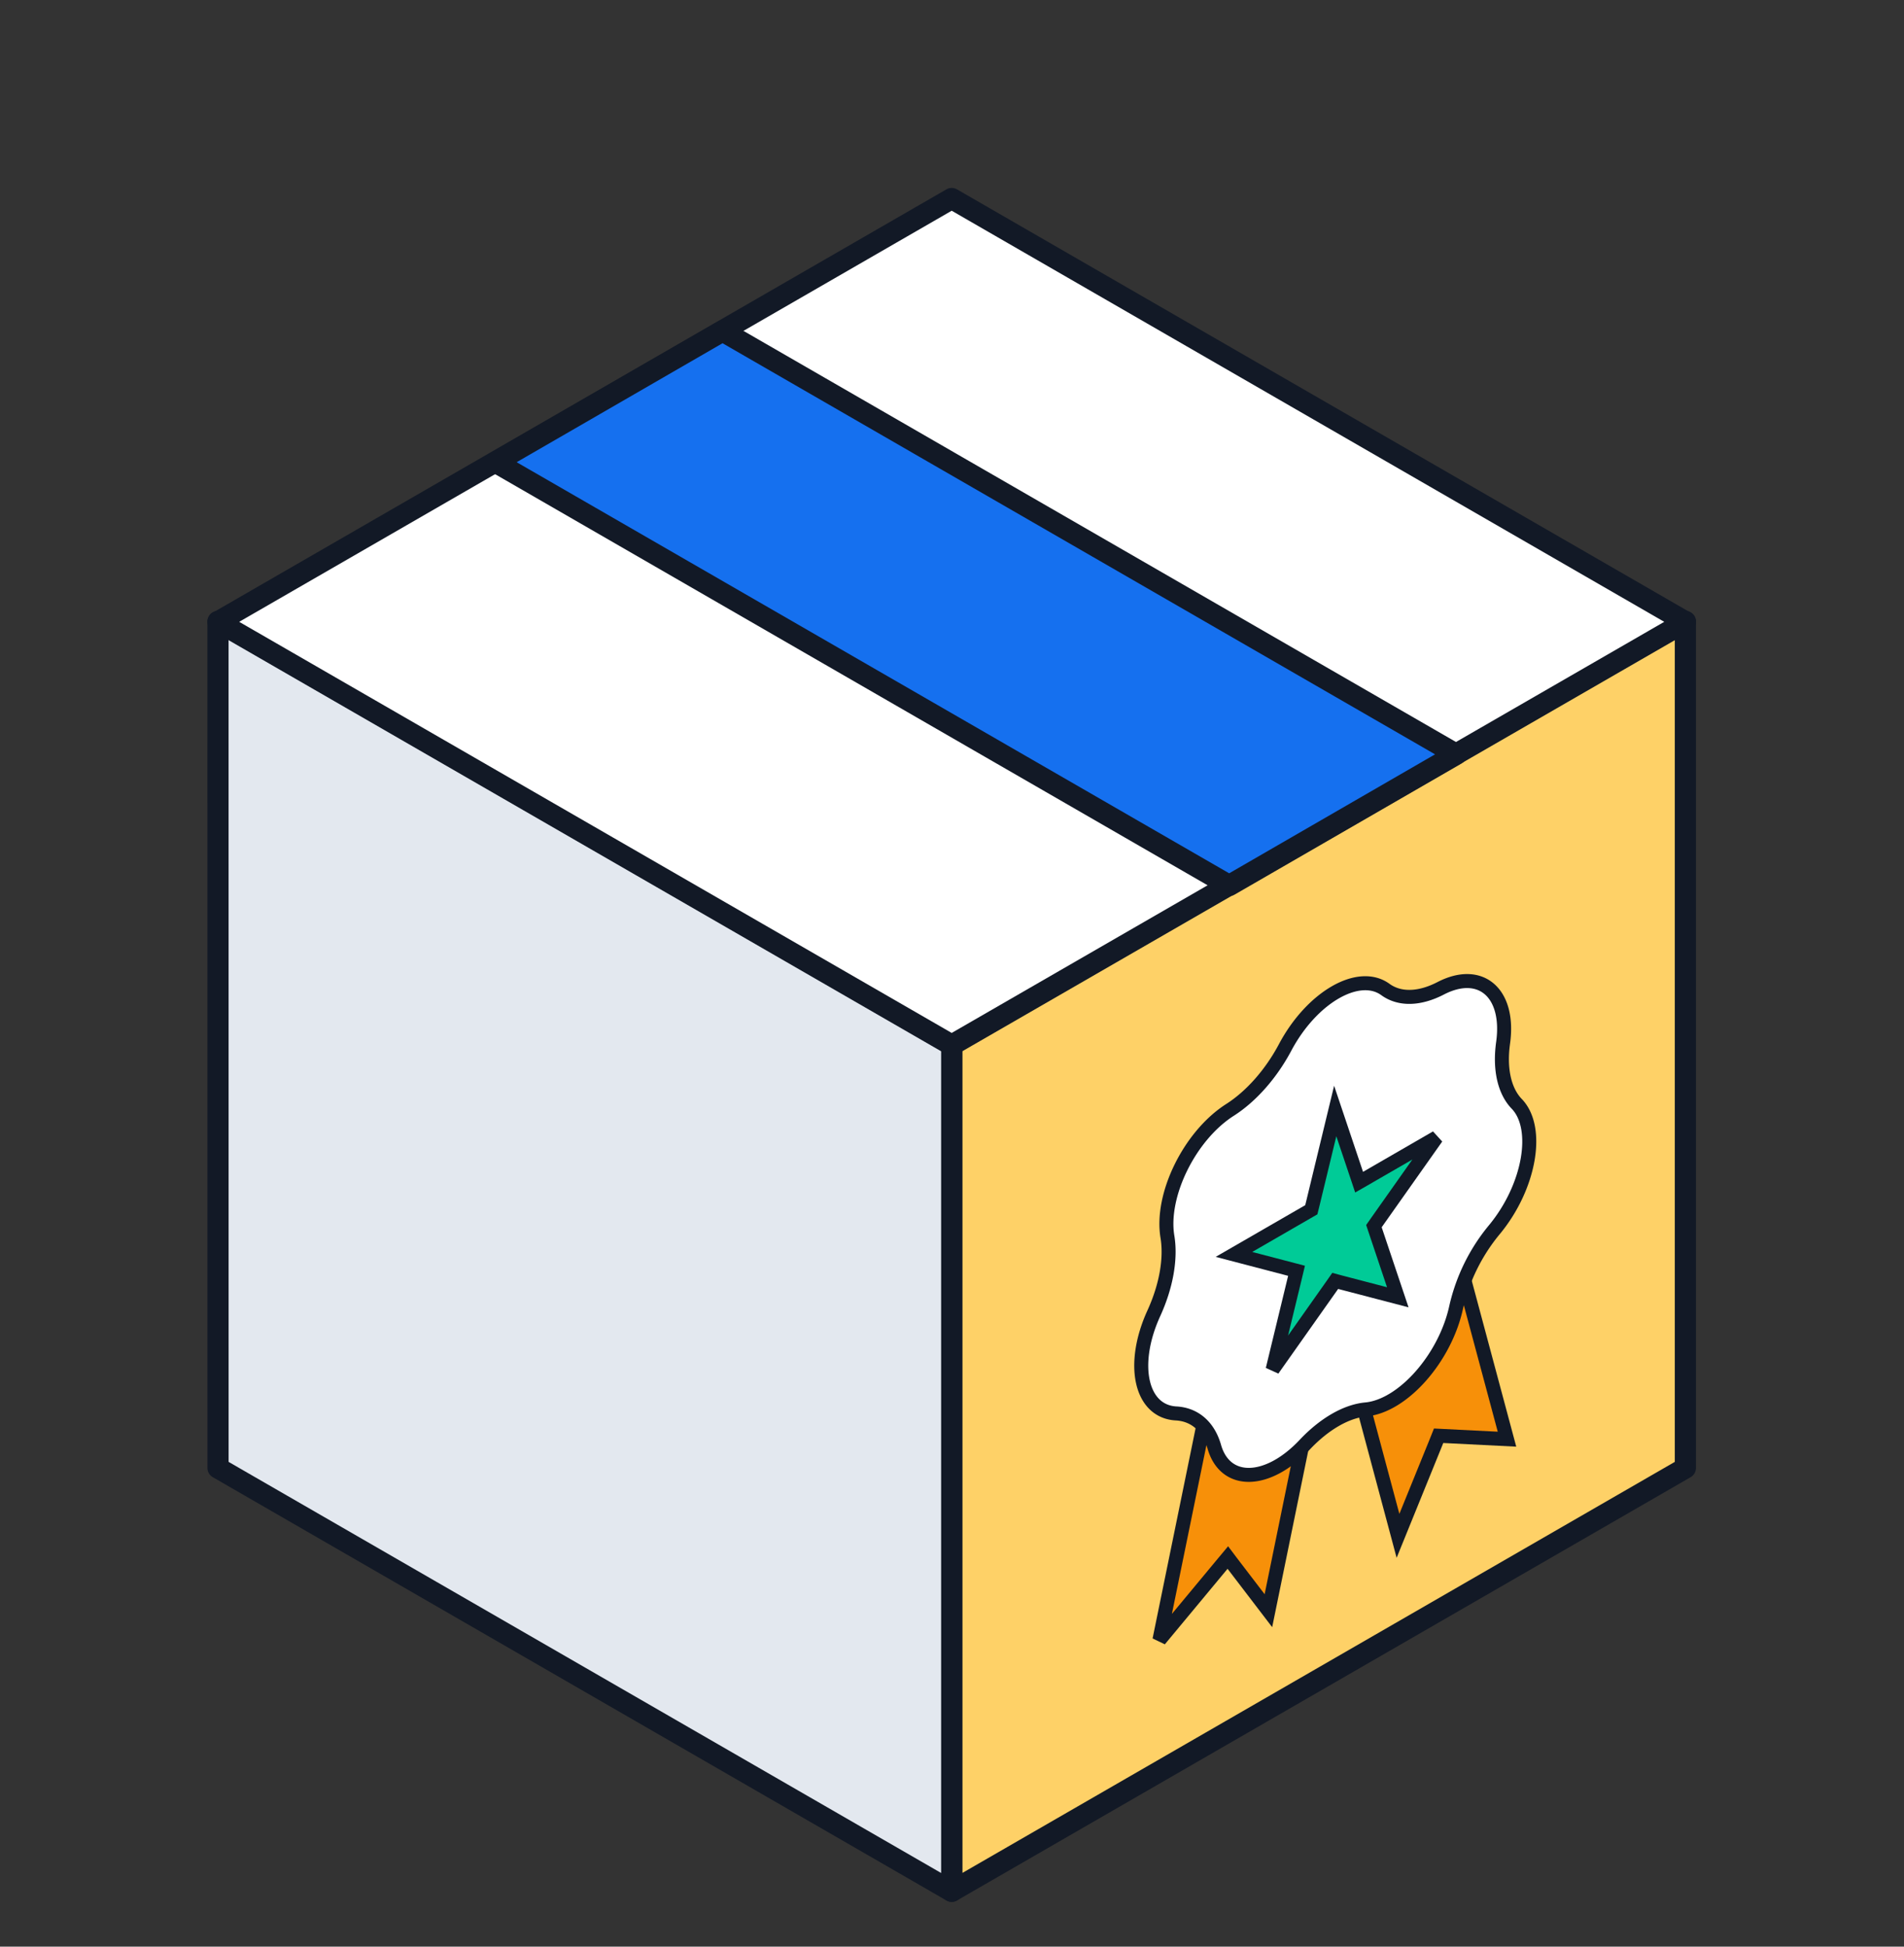
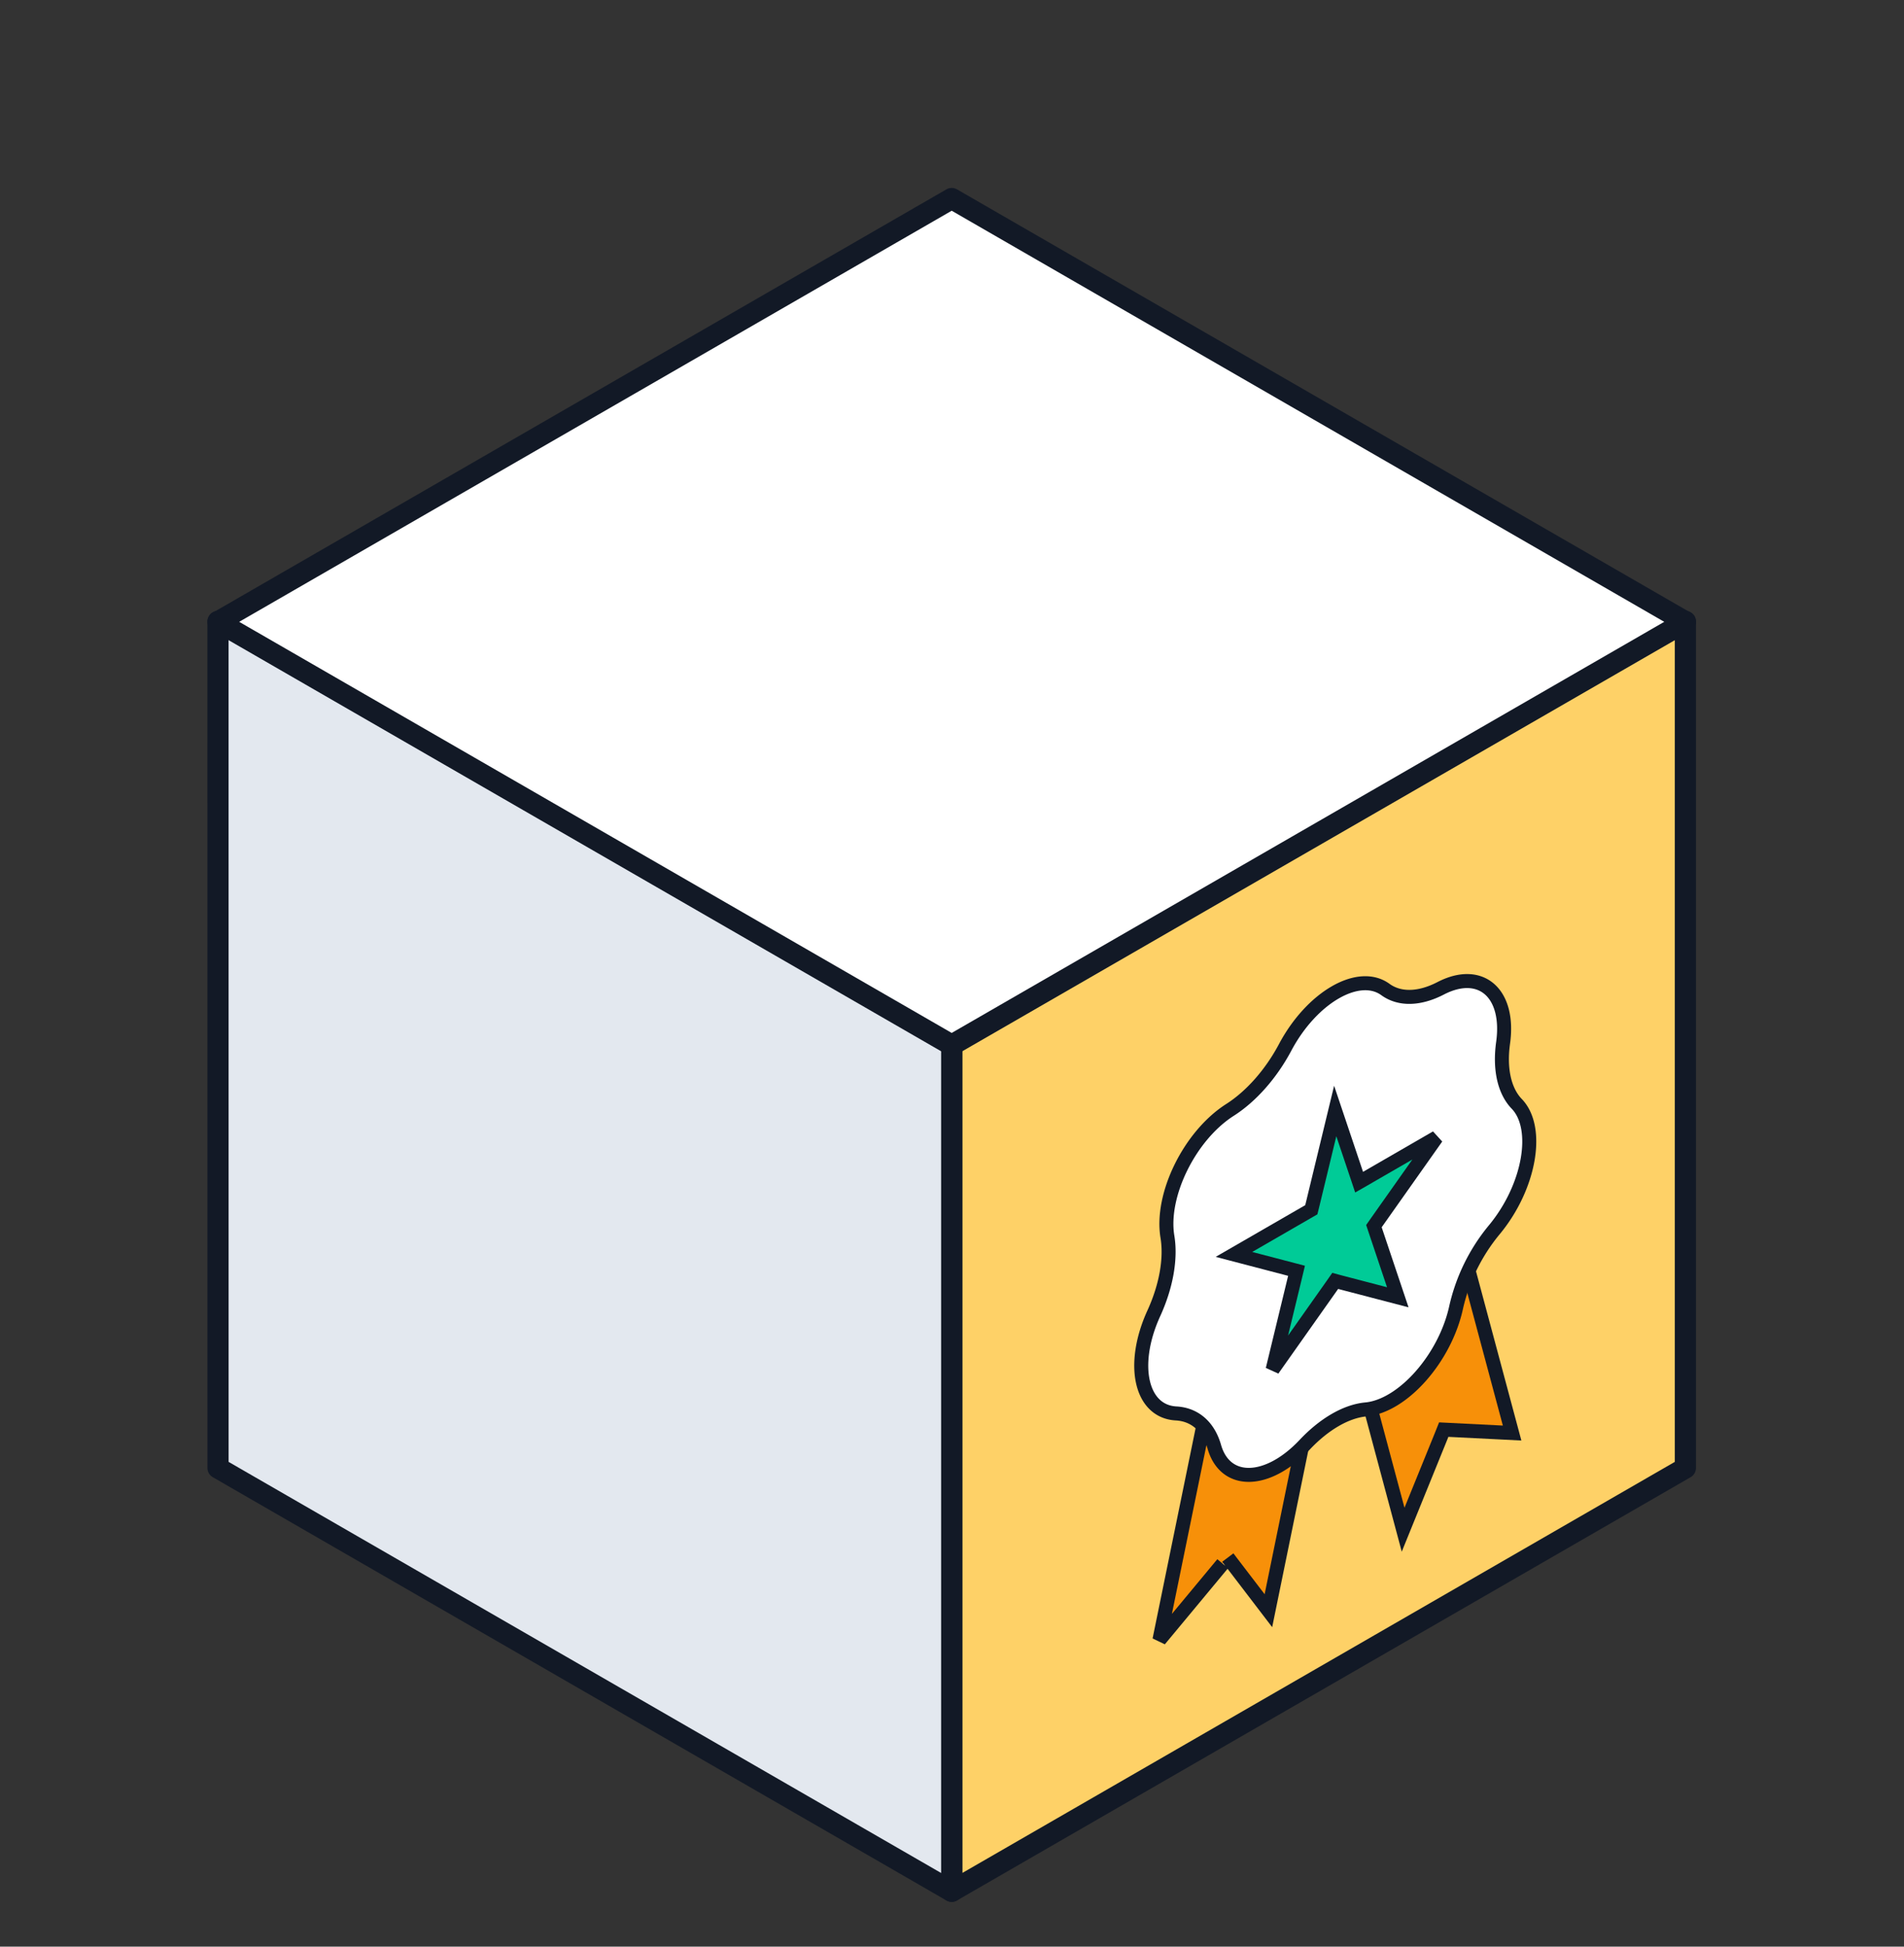
<svg xmlns="http://www.w3.org/2000/svg" width="45" height="46" viewBox="0 0 45 46" fill="none">
  <rect x="0" y="0" width="45" height="46" fill="#333333" stroke="none" />
  <g clip-path="url(#a)" stroke="#121926">
    <path d="m39.833 14.684-17.34 10.002v20.006l17.34-10.003z" fill="#FED167" stroke-width=".5" stroke-linecap="round" stroke-linejoin="round" />
    <path d="m5.152 14.684 17.341 10.002v20.006L5.153 34.689z" fill="#E3E8EF" stroke-width=".5" stroke-linecap="round" stroke-linejoin="round" />
    <path d="M22.493 4.691 5.153 14.694l17.34 10.003 17.341-10.003z" fill="#fff" stroke-width=".5" stroke-linecap="round" stroke-linejoin="round" />
-     <path d="m17.077 7.822-5.366 3.1 17.34 10.003 5.366-3.1z" fill="#1570EF" stroke-width=".5" stroke-linecap="round" stroke-linejoin="round" />
-     <path d="m28.898 36.95-1.495 1.8 1.206-5.895 2.575-.69-1.206 5.896-.889-1.163-.07-.093zm5.223-3.017 1.496.075-1.207-4.502-2.575 2.283 1.206 4.503.89-2.19.07-.175z" fill="#F79009" stroke-width=".331" />
+     <path d="m28.898 36.95-1.495 1.8 1.206-5.895 2.575-.69-1.206 5.896-.889-1.163-.07-.093m5.223-3.017 1.496.075-1.207-4.502-2.575 2.283 1.206 4.503.89-2.19.07-.175z" fill="#F79009" stroke-width=".331" />
    <path d="M30.373 24.751c.63-1.185 1.74-1.826 2.37-1.369.333.242.803.232 1.304-.027.949-.492 1.641.111 1.478 1.286-.087.621.03 1.14.322 1.443.553.573.306 1.965-.528 2.973a4.4 4.4 0 0 0-.902 1.827c-.259 1.206-1.26 2.34-2.136 2.421-.462.043-.984.344-1.446.835-.877.93-1.877.952-2.136.046-.137-.479-.462-.762-.902-.786-.834-.045-1.081-1.152-.528-2.364.293-.64.409-1.293.322-1.814-.163-.987.53-2.389 1.478-2.994.501-.319.971-.851 1.304-1.477Z" fill="#fff" stroke-width=".331" />
    <path d="m31.557 26.253.533 1.586.032.096.105-.06 1.724-.996-1.395 1.975-.084.12.032.096.532 1.585-1.394-.364-.085-.023-.084.12-1.395 1.975.533-2.2.032-.134-.084-.022-1.395-.365 1.724-.995.104-.06.033-.133z" fill="#00CB97" stroke-width=".331" />
  </g>
  <defs>
    <clipPath id="a">
      <path fill="#fff" d="M0 .5h45v45H0z" />
    </clipPath>
  </defs>
</svg>